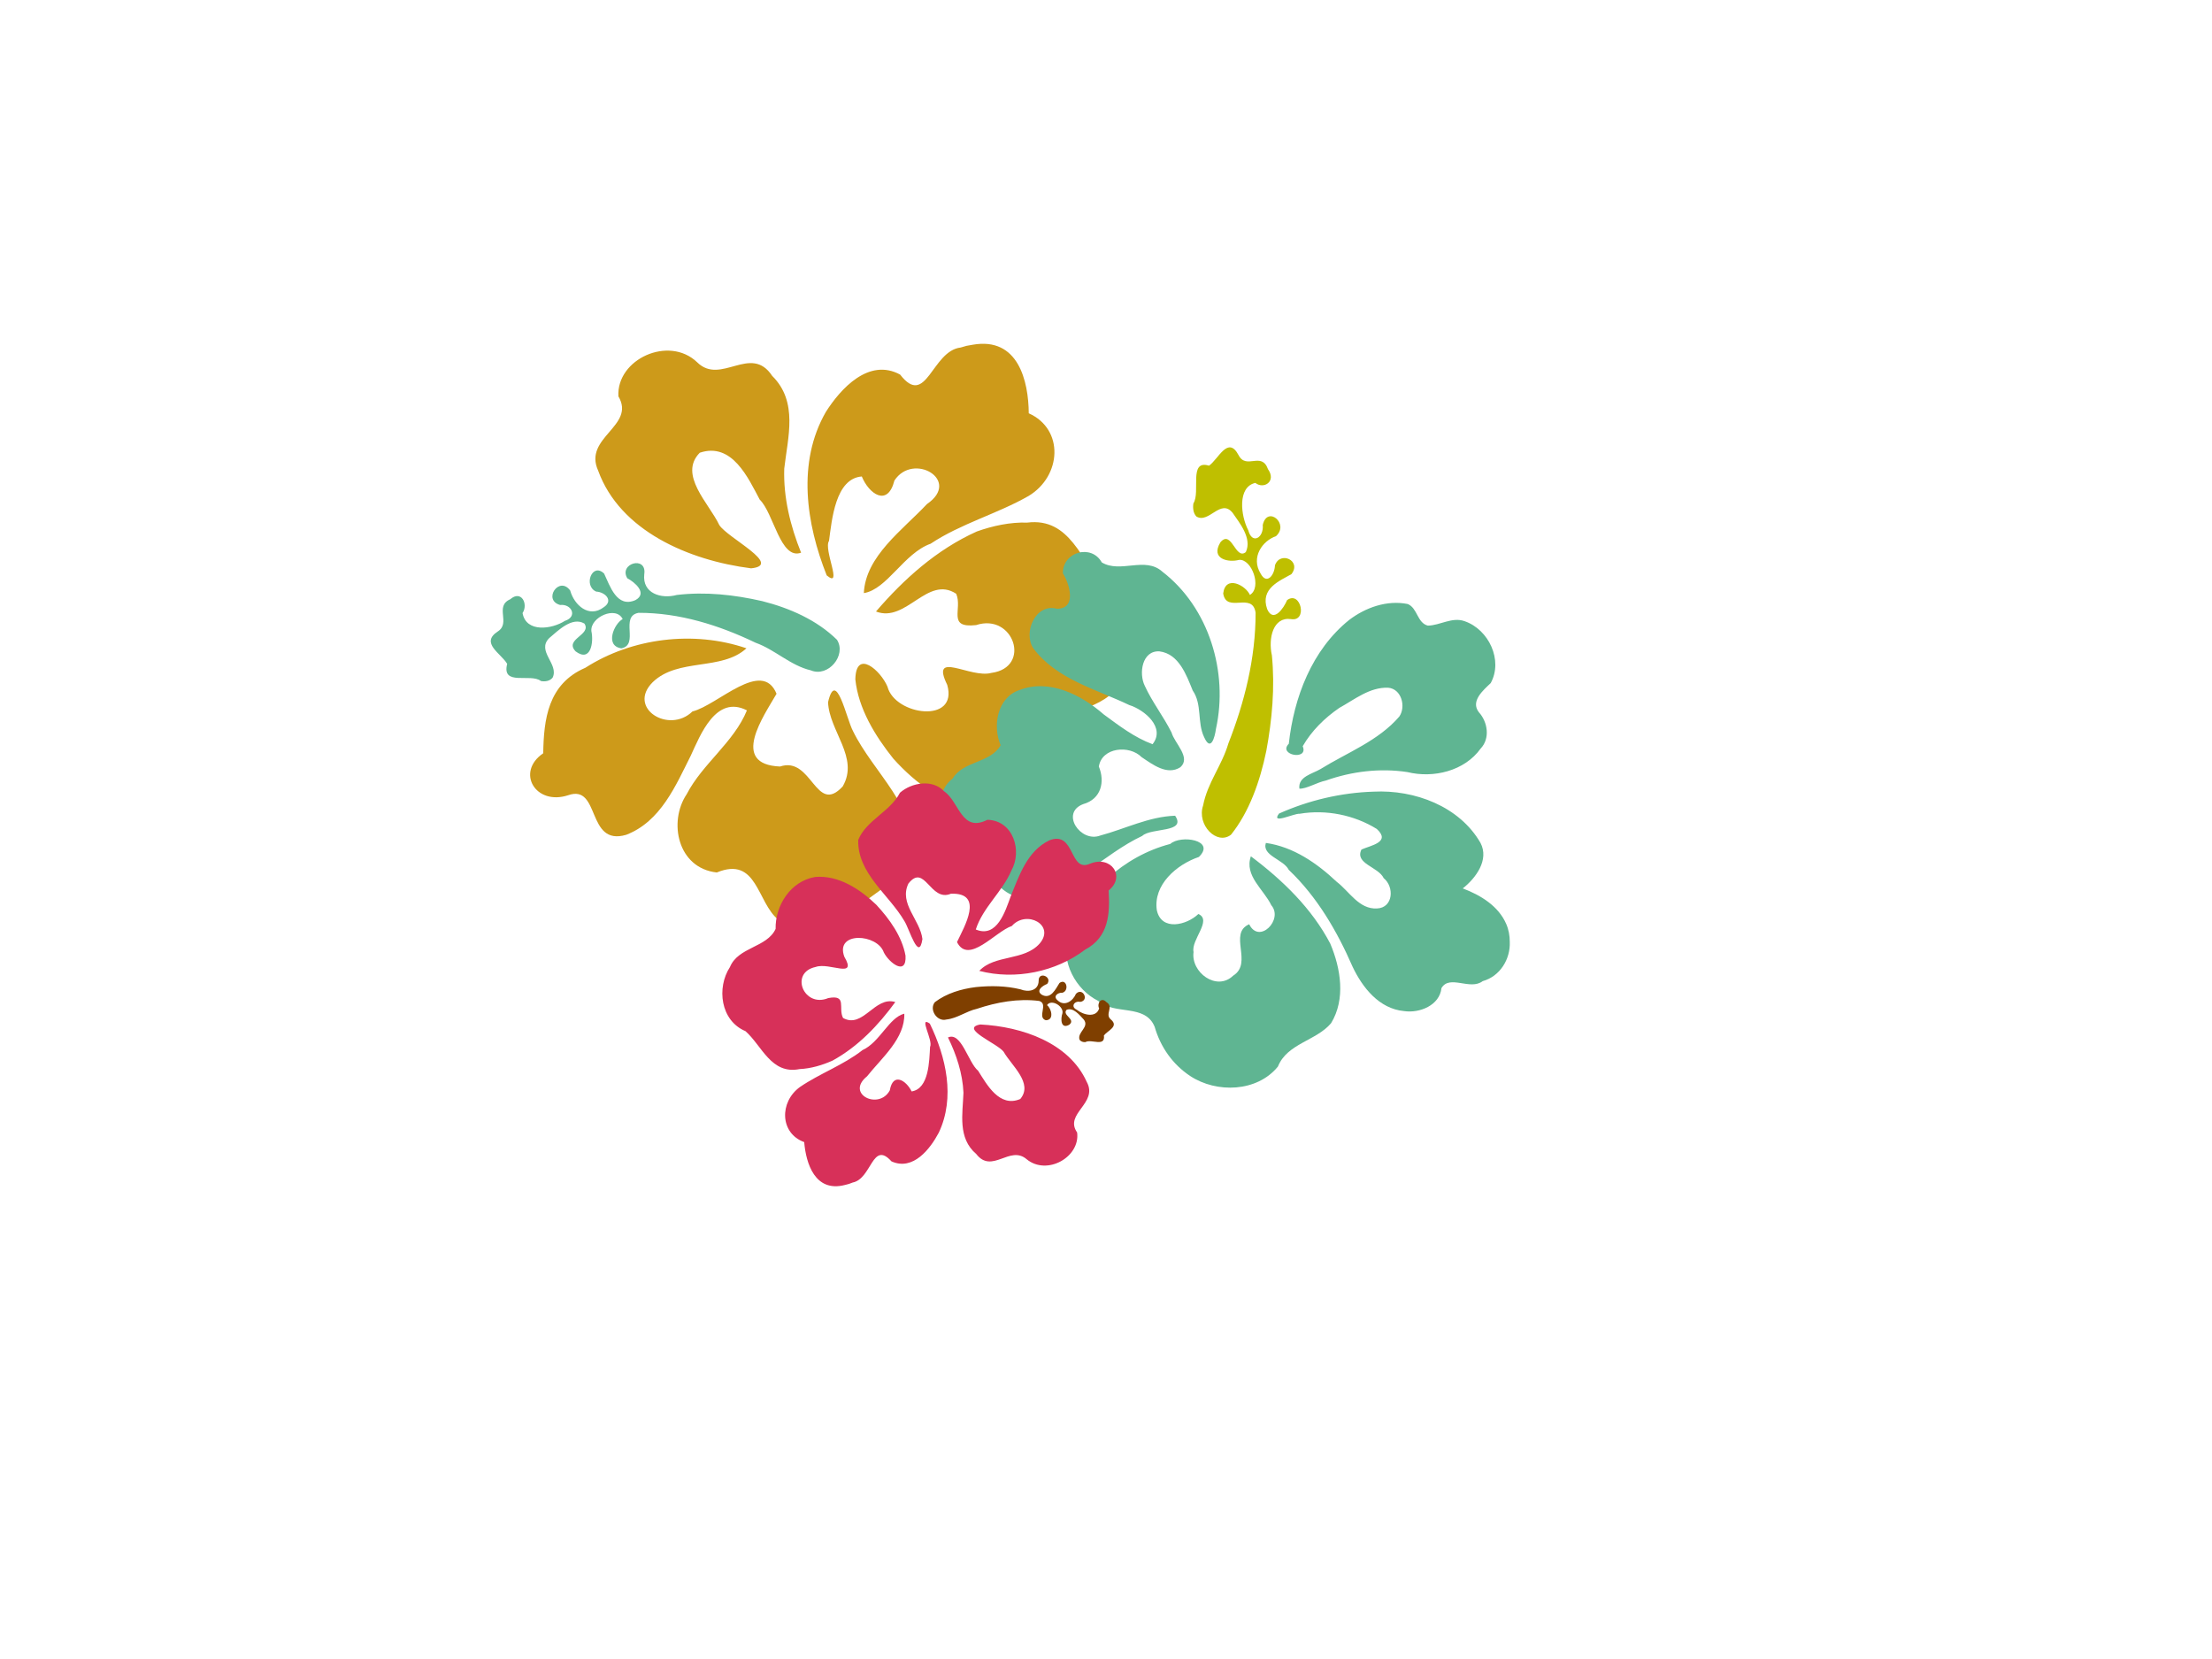
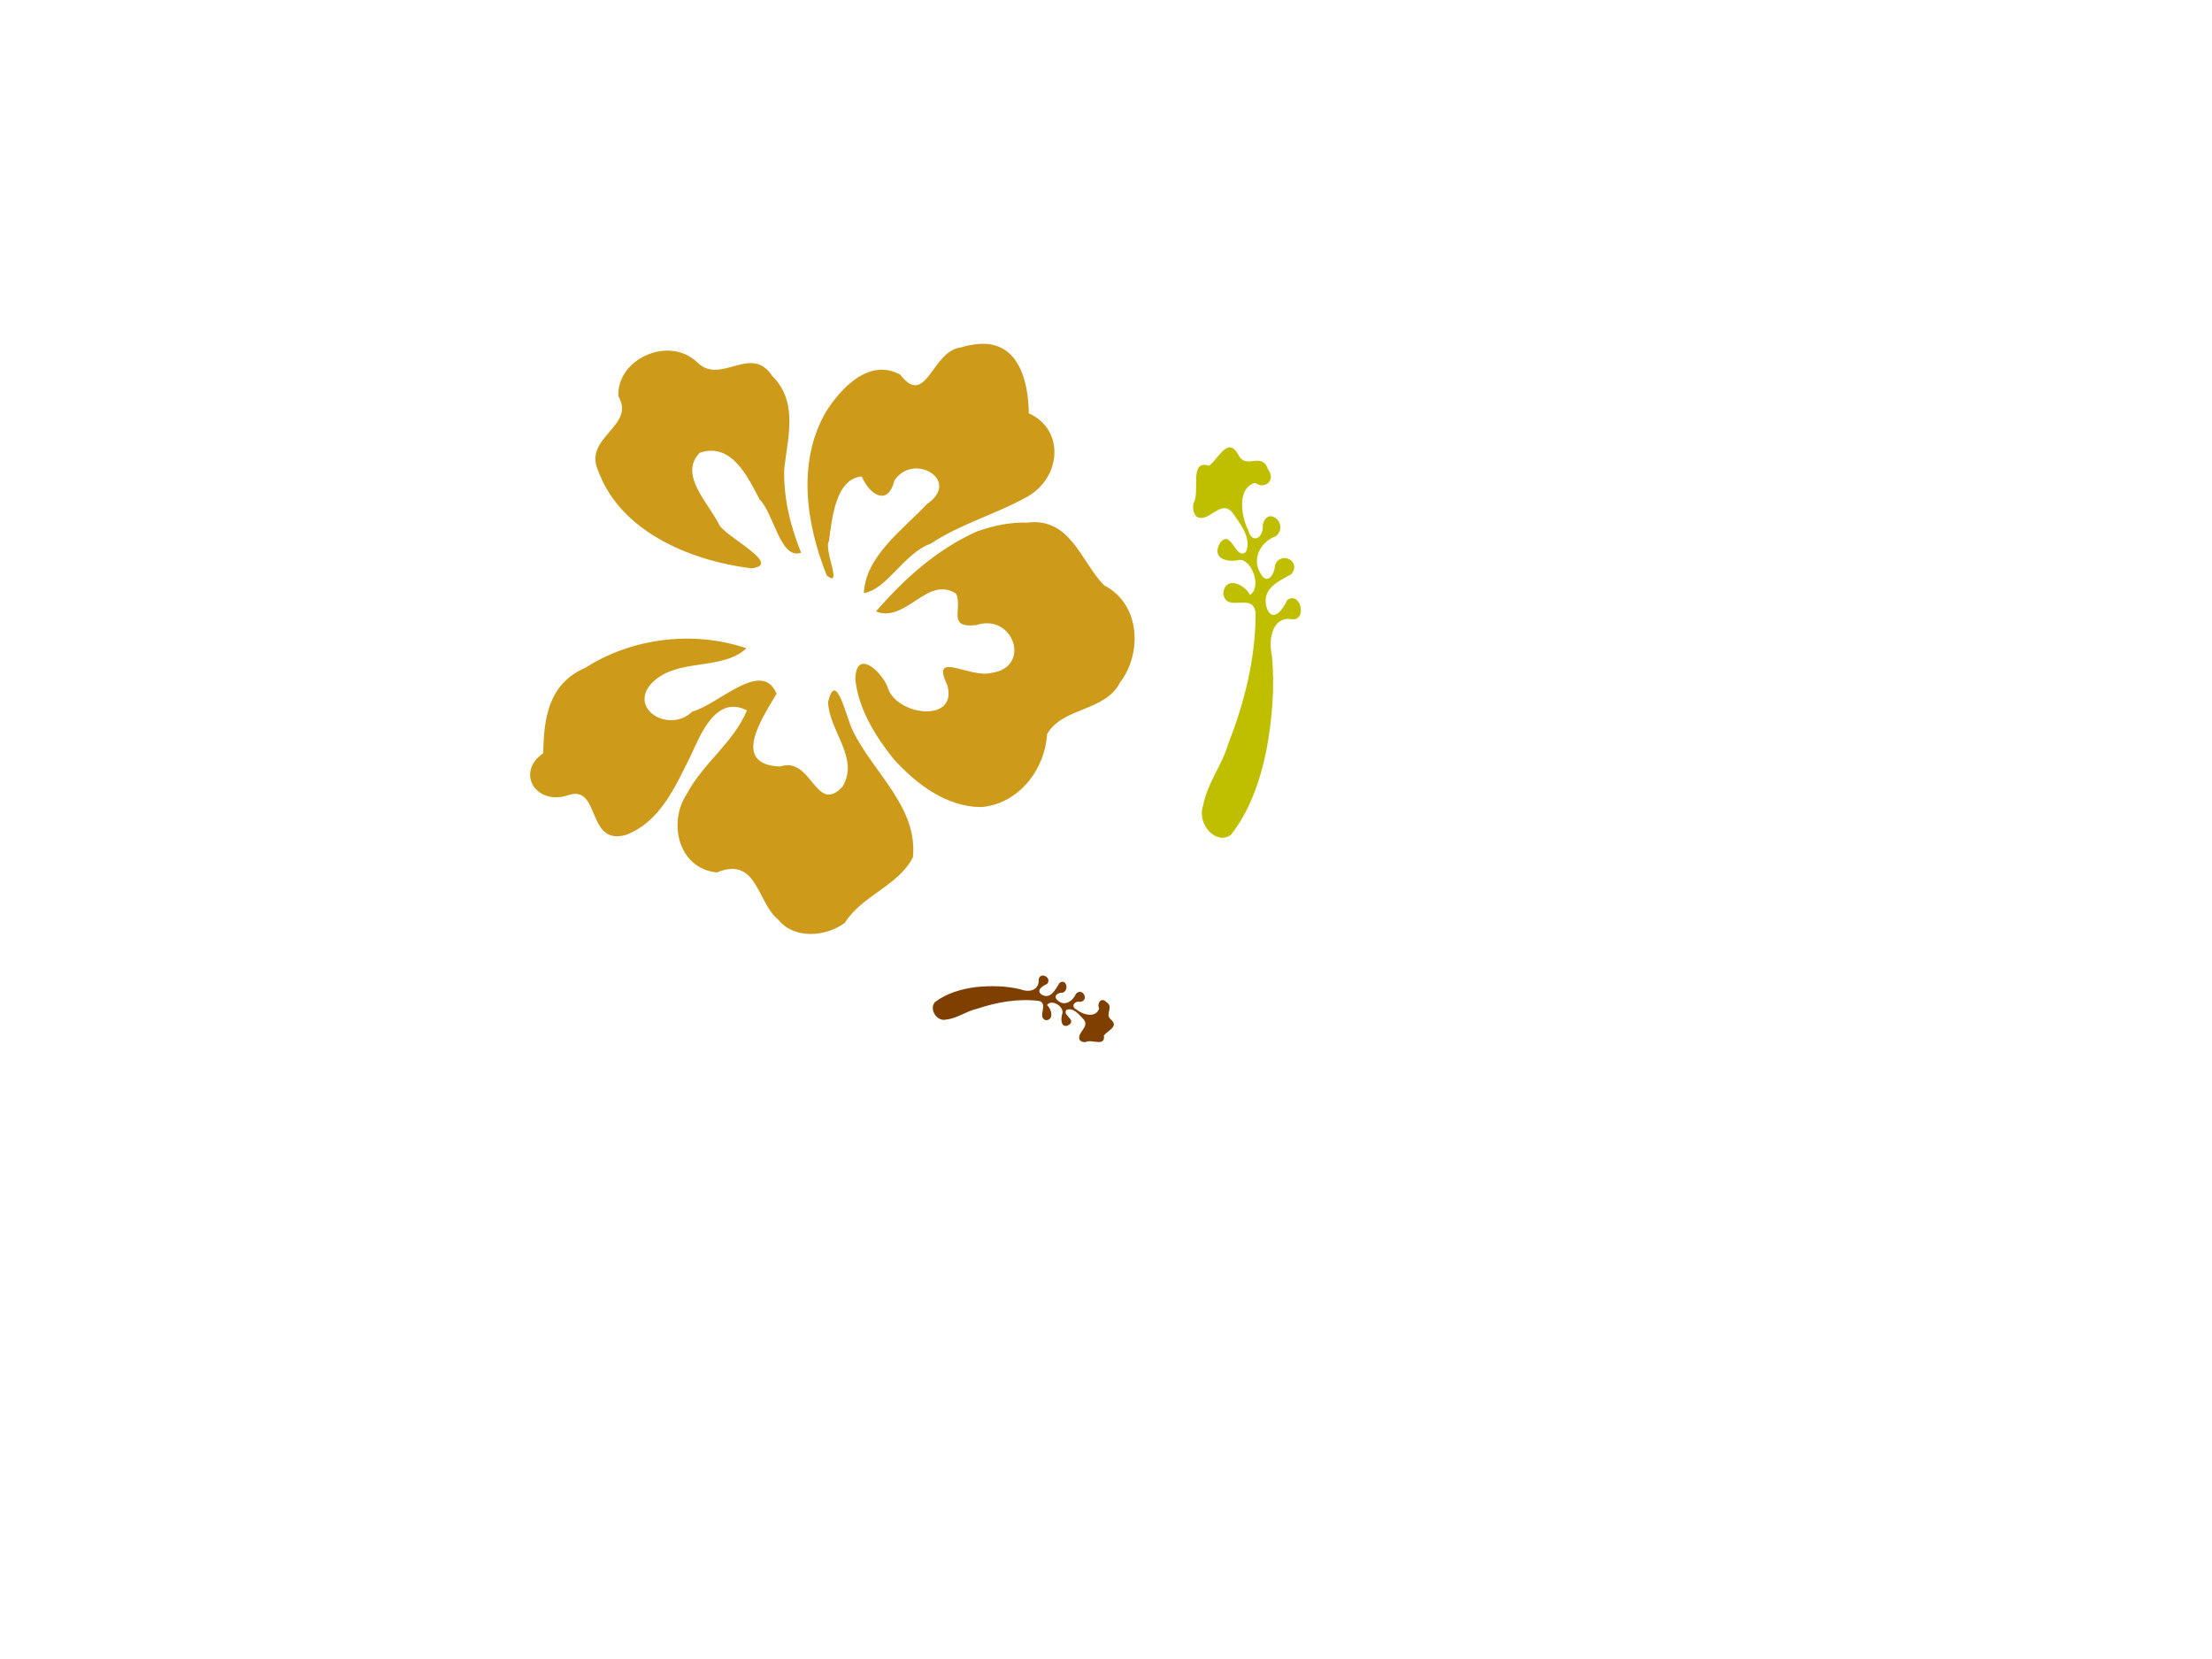
<svg xmlns="http://www.w3.org/2000/svg" width="640" height="480">
  <title>hibiscus_candyleiscious</title>
  <g>
    <title>Layer 1</title>
    <g id="svg_3">
-       <path fill="#5fb592" id="path7490" d="m156.498,197.039c-2.98,-2.343 -11.424,1.607 -9.758,-4.96c-1.711,-3.003 -7.884,-6.01 -2.723,-9.372c3.869,-2.463 -1.045,-7.268 3.622,-9.33c3.2,-2.769 5.275,1.396 3.552,4.005c1.04,5.752 8.509,4.661 12.246,2.255c3.768,-1.203 1.957,-4.977 -1.374,-4.597c-5.13,-1.429 -0.287,-8.561 2.912,-4.185c1.17,4.228 5.428,8.061 9.674,4.858c2.963,-1.913 0.458,-4.415 -2.146,-4.546c-3.797,-1.622 -1.206,-8.563 2.283,-5.22c1.717,3.626 3.678,10.025 9.053,7.688c3.661,-1.982 -0.229,-5.227 -2.34,-6.321c-2.58,-4.349 5.733,-6.647 4.905,-1.165c-0.606,5.563 4.893,7.216 9.406,5.994c8.25,-0.995 16.656,-0.065 24.724,1.779c7.92,2.005 15.782,5.443 21.632,11.186c2.831,4.484 -2.542,10.946 -7.561,8.848c-5.931,-1.403 -10.35,-5.985 -16.025,-8.009c-10.522,-5.06 -22.025,-8.673 -33.825,-8.636c-5.525,0.989 0.29,9.258 -4.971,10.273c-4.918,-0.72 -2.068,-7.181 0.375,-8.467c-1.898,-3.923 -9.437,-0.573 -9.053,3.491c0.705,3.146 -0.137,9.145 -4.559,5.857c-3.424,-3.565 4.738,-4.745 2.535,-8.054c-3.553,-2.071 -7.568,2.015 -10.165,4.201c-3.795,3.801 2.883,7.482 0.978,11.448c-0.808,1.007 -2.186,1.212 -3.397,0.979z" />
      <path fill="#cd9a1a" d="m225.235,266.134c-6.253,-4.934 -6.073,-18.554 -17.839,-13.699c-11.36,-1.231 -14.077,-14.676 -8.713,-22.652c4.588,-8.844 13.624,-14.973 17.425,-24.25c-8.944,-4.591 -13.476,7.09 -16.231,13.069c-4.348,8.617 -8.663,19.063 -18.701,22.933c-11.594,3.41 -7.391,-14.744 -16.778,-11.455c-9.469,3.106 -15.231,-6.691 -7.228,-12.134c0.166,-9.712 1.319,-20.067 12.187,-24.736c13.427,-8.619 31.311,-10.874 46.616,-5.637c-7.194,6.6 -19.781,2.707 -27.117,9.796c-7.524,7.479 4.671,15.099 11.495,8.476c7.315,-1.809 20.101,-15.38 24.328,-5.119c-3.672,6.401 -13.635,20.46 1.021,21.05c9.26,-3.102 10.287,14.243 18.117,5.77c4.85,-8.355 -3.878,-15.939 -4.235,-24.37c2.309,-9.958 5.32,4.786 7.191,8.297c5.85,12.044 18.87,22.152 17.354,36.562c-4.152,8.243 -14.802,11.082 -19.69,18.968c-5.453,4.04 -14.646,4.841 -19.204,-0.872l0,0zm-7.913,-101.699c-18.104,-2.296 -37.97,-10.885 -44.256,-28.263c-4.412,-9.65 10.978,-12.878 5.856,-21.498c-0.593,-10.751 14.592,-17.728 22.795,-9.85c6.853,6.774 15.527,-5.429 21.704,3.934c7.602,7.509 4.502,17.801 3.485,26.833c-0.272,8.321 1.763,16.572 4.874,24.319c-5.989,2.199 -7.933,-11.498 -11.964,-15.351c-3.336,-6.24 -7.995,-16.713 -17.349,-13.57c-6.286,6.362 2.717,14.701 5.648,20.924c2.406,3.761 18.523,11.591 9.207,12.521l0,0l-0,0zm65.302,-10.662c-11.636,5.23 -21.143,13.808 -29.172,23.153c8.722,3.397 14.884,-10.591 23.203,-5.136c1.917,4.435 -2.743,10.02 5.756,9.07c10.878,-3.59 16.158,12.26 4.416,13.833c-6.132,1.663 -17.755,-6.752 -12.769,3.453c3.284,11.348 -15.127,8.895 -17.285,0.522c-1.953,-4.657 -9.126,-11.063 -9.297,-2.109c0.869,8.403 5.654,16.266 10.986,22.939c6.379,7.069 15.188,14.051 25.532,14.004c11.076,-0.979 18.41,-11.243 18.951,-21.076c4.383,-7.817 16.813,-6.506 21.082,-14.927c6.529,-8.443 5.954,-22.774 -4.594,-28.157c-6.66,-6.797 -9.68,-19.683 -22.219,-18.138c-4.991,-0.154 -9.943,0.92 -14.589,2.569l-0,0zm-4.666,-53.227c-8.393,0.962 -9.915,17.663 -17.525,7.83c-9.09,-4.932 -17.253,4.148 -21.473,10.784c-8.422,14.604 -5.7,32.415 0.234,47.321c4.824,3.989 -1.009,-7.525 0.665,-9.982c0.824,-6.047 1.822,-18.057 9.486,-18.641c2.049,5.025 7.465,8.95 9.438,1.179c5.41,-8.308 19.497,-0.095 9.418,6.803c-7.103,7.571 -17.755,15.066 -18.268,25.767c6.752,-1.1 11.589,-11.531 19.322,-14.293c8.769,-5.833 19.294,-8.632 28.374,-13.83c9.526,-5.758 10.327,-19.296 0.023,-23.906c-0.076,-9.292 -3.011,-22.173 -16.247,-19.83l-1.753,0.311l-1.695,0.488l0,0l-0,0z" id="path7488" />
      <path fill="#bfbf00" d="m345.284,145.656c2.137,-3.334 -1.466,-12.782 4.525,-10.918c2.74,-1.915 5.483,-8.821 8.55,-3.047c2.247,4.329 6.63,-1.17 8.511,4.053c2.526,3.58 -1.273,5.902 -3.653,3.974c-5.247,1.163 -4.252,9.521 -2.057,13.701c1.097,4.216 4.54,2.19 4.193,-1.538c1.304,-5.74 7.81,-0.321 3.818,3.258c-3.857,1.309 -7.354,6.073 -4.431,10.823c1.745,3.315 4.028,0.512 4.147,-2.401c1.48,-4.248 7.811,-1.349 4.762,2.554c-3.308,1.921 -9.146,4.115 -7.014,10.13c1.808,4.096 4.769,-0.256 5.767,-2.618c3.967,-2.886 6.064,6.415 1.063,5.488c-5.075,-0.678 -6.583,5.474 -5.468,10.524c0.908,9.231 0.059,18.636 -1.623,27.663c-1.829,8.862 -4.965,17.657 -10.205,24.203c-4.09,3.168 -9.986,-2.845 -8.072,-8.46c1.28,-6.636 5.46,-11.581 7.306,-17.93c4.616,-11.773 7.912,-24.644 7.879,-37.846c-0.902,-6.182 -8.446,0.325 -9.372,-5.562c0.656,-5.502 6.551,-2.314 7.724,0.42c3.578,-2.124 0.523,-10.558 -3.185,-10.129c-2.87,0.789 -8.343,-0.153 -5.343,-5.101c3.252,-3.831 4.329,5.301 7.347,2.837c1.889,-3.975 -1.838,-8.468 -3.832,-11.373c-3.468,-4.246 -6.825,3.226 -10.443,1.095c-0.918,-0.904 -1.106,-2.445 -0.894,-3.801z" id="path6658" />
-       <path stroke-width="0" transform="rotate(-1.772, 353.896, 236.613)" fill="#5fb592" id="path6656" d="m276.029,222.84c3.249,-5.091 10.99,-4.023 14.167,-9.191c-2.214,-5.624 -0.579,-13.827 5.895,-15.791c8.785,-3.109 17.903,1.944 24.191,7.79c4.339,3.395 8.684,6.959 13.855,9.054c3.978,-4.69 -2.017,-10.02 -6.394,-11.537c-9.525,-4.927 -20.886,-8.123 -27.272,-17.321c-2.808,-4.697 1.131,-13.024 7.21,-11.176c5.929,0.207 3.816,-7.281 2.045,-10.197c0.137,-6.225 8.526,-8.287 11.357,-2.796c5.32,3.412 12.599,-1.451 17.452,3.235c13.183,10.837 18.18,29.67 14.089,45.864c-0.454,2.687 -1.75,6.693 -3.52,2.319c-1.909,-4.315 -0.213,-9.473 -2.875,-13.566c-1.693,-4.568 -3.67,-10.72 -9.263,-11.613c-5.015,-0.45 -6.228,6.166 -4.562,9.815c2.006,4.784 5.142,9.034 7.327,13.756c0.803,3.198 5.496,7.406 2.247,10.121c-3.913,2.357 -8.017,-1.063 -11.118,-3.262c-3.411,-3.691 -11.414,-3.215 -12.451,2.339c1.675,4.449 0.409,9.415 -4.864,10.725c-6.782,2.317 -1.123,11.219 4.633,9.245c7.24,-1.699 14.262,-5.055 21.847,-5.065c3.239,5.113 -7.036,3.184 -9.689,5.538c-11.527,4.961 -20.671,15.381 -33.716,16.664c-6.199,0.658 -9.958,-5.271 -12.725,-9.82c-3.379,-4.445 -9.835,-6.651 -11.047,-12.586c-1.53,-4.269 -0.765,-9.786 3.181,-12.544l-0,0zm97.516,-7.056c1.873,-13.313 7.484,-26.899 18.558,-35.256c4.854,-3.465 11.144,-5.482 17.102,-4.081c2.802,1.294 2.52,5.509 5.595,6.425c3.582,0.052 7.119,-2.385 10.72,-0.942c6.889,2.634 10.782,11.635 6.955,18.121c-2.209,1.993 -6.106,5.046 -3.668,8.345c2.464,2.889 3.049,7.668 0.173,10.498c-4.848,6.35 -13.901,8.236 -21.397,6.148c-7.875,-1.449 -16.051,-0.711 -23.651,1.716c-2.516,0.42 -5.763,2.292 -7.731,2.111c-0.324,-3.506 3.9,-4.155 6.286,-5.48c7.895,-4.558 16.995,-7.626 23.266,-14.493c2.051,-2.808 0.876,-7.995 -2.993,-8.425c-5.342,-0.354 -9.783,3.104 -14.284,5.398c-4.344,2.78 -8.224,6.376 -10.936,10.761c1.681,4.29 -7.381,2.349 -3.995,-0.845l0,0zm10.223,58.224c-5.01,-10.378 -13.244,-18.848 -22.201,-26.01c-2.136,5.574 3.443,9.7 5.467,14.325c3.453,4.232 -3.847,11.308 -6.56,5.312c-6.224,2.446 0.837,11.274 -5.084,14.715c-4.933,4.484 -12.257,-1.345 -11.254,-7.185c-0.668,-3.568 5.763,-9.017 1.737,-10.955c-3.479,3.142 -10.849,4.716 -11.984,-1.467c-0.861,-7.391 6.139,-13.039 12.64,-15.021c5.173,-4.746 -5.071,-6.636 -8.151,-4.022c-13.593,3.101 -25.304,13.196 -30.546,25.931c-2.105,7.185 1.773,15.3 8.313,18.83c4.517,4.34 13.554,1.143 16.076,7.989c1.502,5.874 4.838,11.007 9.839,14.548c7.499,5.27 19.22,5.251 25.458,-1.962c2.88,-6.601 11.318,-7.093 15.757,-12.058c4.466,-6.833 3.281,-15.754 0.493,-22.97l0,-0zm51.038,-4.16c-2.079,-5.262 -7.174,-8.58 -12.248,-10.669c3.883,-2.871 7.939,-8.015 5.541,-12.989c-5.756,-10.779 -18.565,-16.029 -30.461,-15.79c-9.418,-0.001 -18.868,1.923 -27.548,5.49c-2.599,3.218 4.386,0.033 5.947,0.244c7.689,-1.061 15.771,0.834 22.187,5.081c4.075,3.968 -1.948,4.714 -4.614,5.813c-2.18,4.041 4.747,5.152 6.172,8.475c3.037,2.606 2.516,8.654 -2.2,8.707c-5.224,0.136 -7.851,-5.177 -11.409,-8.061c-5.529,-5.538 -12.22,-10.527 -20.152,-11.883c-1.313,3.66 4.988,4.907 6.376,7.983c7.977,8.065 13.421,18.163 17.588,28.572c2.663,6.117 7.307,12.423 14.495,13.31c4.499,0.813 10.336,-1.347 11.021,-6.308c2.503,-3.952 8.26,1.04 11.992,-1.653c5.062,-1.225 8.243,-6.126 8.177,-11.122c0.064,-1.767 -0.206,-3.554 -0.864,-5.201l0,0z" />
-       <path transform="rotate(175.601, 267, 283.996)" id="svg_1" fill="#d73059" d="m256.63,338.401c-4.157,-3.302 -4.038,-12.418 -11.861,-9.168c-7.553,-0.824 -9.359,-9.822 -5.793,-15.16c3.051,-5.919 9.059,-10.021 11.586,-16.229c-5.947,-3.073 -8.96,4.745 -10.792,8.747c-2.891,5.767 -5.76,12.758 -12.434,15.348c-7.709,2.282 -4.915,-9.868 -11.156,-7.666c-6.296,2.079 -10.127,-4.478 -4.806,-8.121c0.11,-6.5 0.877,-13.43 8.103,-16.555c8.928,-5.768 20.819,-7.278 30.995,-3.773c-4.783,4.417 -13.153,1.812 -18.03,6.556c-5.002,5.005 3.105,10.105 7.643,5.673c4.864,-1.211 13.365,-10.293 16.176,-3.426c-2.442,4.284 -9.066,13.693 0.679,14.088c6.157,-2.076 6.84,9.532 12.046,3.862c3.225,-5.591 -2.578,-10.667 -2.816,-16.31c1.535,-6.664 3.537,3.203 4.781,5.553c3.89,8.06 12.546,14.825 11.539,24.469c-2.761,5.516 -9.842,7.417 -13.092,12.694c-3.625,2.704 -9.738,3.24 -12.769,-0.584l0,0zm-5.262,-68.062c-12.037,-1.536 -25.246,-7.285 -29.426,-18.915c-2.934,-6.458 7.299,-8.619 3.894,-14.388c-0.394,-7.195 9.702,-11.865 15.156,-6.592c4.557,4.534 10.324,-3.633 14.431,2.633c5.054,5.026 2.993,11.913 2.317,17.958c-0.181,5.569 1.172,11.091 3.241,16.276c-3.982,1.472 -5.274,-7.695 -7.955,-10.273c-2.218,-4.176 -5.316,-11.186 -11.535,-9.082c-4.18,4.258 1.807,9.839 3.755,14.003c1.6,2.517 12.316,7.757 6.122,8.38l0,0l-0,0zm43.419,-7.136c-7.737,3.5 -14.058,9.241 -19.397,15.495c5.799,2.274 9.896,-7.088 15.427,-3.437c1.275,2.968 -1.824,6.706 3.827,6.07c7.233,-2.402 10.743,8.205 2.936,9.258c-4.077,1.113 -11.805,-4.519 -8.49,2.311c2.183,7.594 -10.058,5.953 -11.493,0.349c-1.299,-3.117 -6.068,-7.404 -6.182,-1.412c0.578,5.624 3.76,10.886 7.304,15.352c4.242,4.731 10.098,9.404 16.976,9.372c7.364,-0.655 12.241,-7.525 12.6,-14.105c2.914,-5.232 11.179,-4.354 14.018,-9.99c4.341,-5.65 3.959,-15.242 -3.055,-18.844c-4.428,-4.549 -6.436,-13.173 -14.774,-12.139c-3.318,-0.103 -6.611,0.616 -9.7,1.719l-0,0zm-3.102,-35.622c-5.581,0.644 -6.593,11.821 -11.652,5.24c-6.044,-3.301 -11.471,2.776 -14.277,7.217c-5.6,9.774 -3.79,21.694 0.156,31.669c3.208,2.67 -0.671,-5.036 0.442,-6.68c0.548,-4.047 1.211,-12.085 6.307,-12.475c1.362,3.363 4.964,5.99 6.275,0.789c3.597,-5.56 12.963,-0.064 6.262,4.553c-4.722,5.067 -11.805,10.083 -12.146,17.245c4.489,-0.736 7.705,-7.717 12.847,-9.566c5.83,-3.904 12.829,-5.777 18.866,-9.256c6.334,-3.853 6.866,-12.914 0.016,-15.999c-0.05,-6.218 -2.002,-14.84 -10.803,-13.272l-1.165,0.208l-1.127,0.326l0,0l-0,0z" />
      <path transform="rotate(-172.999, 296.5, 290.504)" id="svg_2" fill="#7f3f00" d="m277.754,281.712c-1.553,1.211 -5.953,-0.83 -5.085,2.563c-0.892,1.552 -4.108,3.105 -1.419,4.842c2.016,1.273 -0.545,3.755 1.887,4.821c1.667,1.43 2.749,-0.721 1.851,-2.069c0.542,-2.972 4.434,-2.408 6.381,-1.165c1.963,0.622 1.02,2.572 -0.716,2.375c-2.673,0.739 -0.149,4.423 1.517,2.162c0.61,-2.184 2.828,-4.165 5.04,-2.51c1.544,0.988 0.239,2.281 -1.118,2.349c-1.978,0.838 -0.628,4.424 1.19,2.697c0.895,-1.873 1.916,-5.18 4.717,-3.972c1.907,1.024 -0.119,2.701 -1.219,3.266c-1.344,2.247 2.987,3.434 2.556,0.602c-0.316,-2.874 2.549,-3.728 4.901,-3.097c4.299,0.514 8.679,0.033 12.882,-0.919c4.127,-1.036 8.223,-2.812 11.271,-5.78c1.475,-2.317 -1.325,-5.656 -3.94,-4.572c-3.09,0.725 -5.393,3.092 -8.35,4.138c-5.483,2.614 -11.476,4.481 -17.625,4.462c-2.879,-0.511 0.151,-4.783 -2.59,-5.308c-2.562,0.372 -1.077,3.71 0.195,4.375c-0.989,2.027 -4.917,0.296 -4.717,-1.804c0.367,-1.626 -0.071,-4.725 -2.375,-3.026c-1.784,1.842 2.469,2.452 1.321,4.161c-1.851,1.07 -3.943,-1.041 -5.297,-2.171c-1.977,-1.964 1.502,-3.866 0.51,-5.915c-0.421,-0.52 -1.139,-0.626 -1.77,-0.506z" />
    </g>
  </g>
</svg>